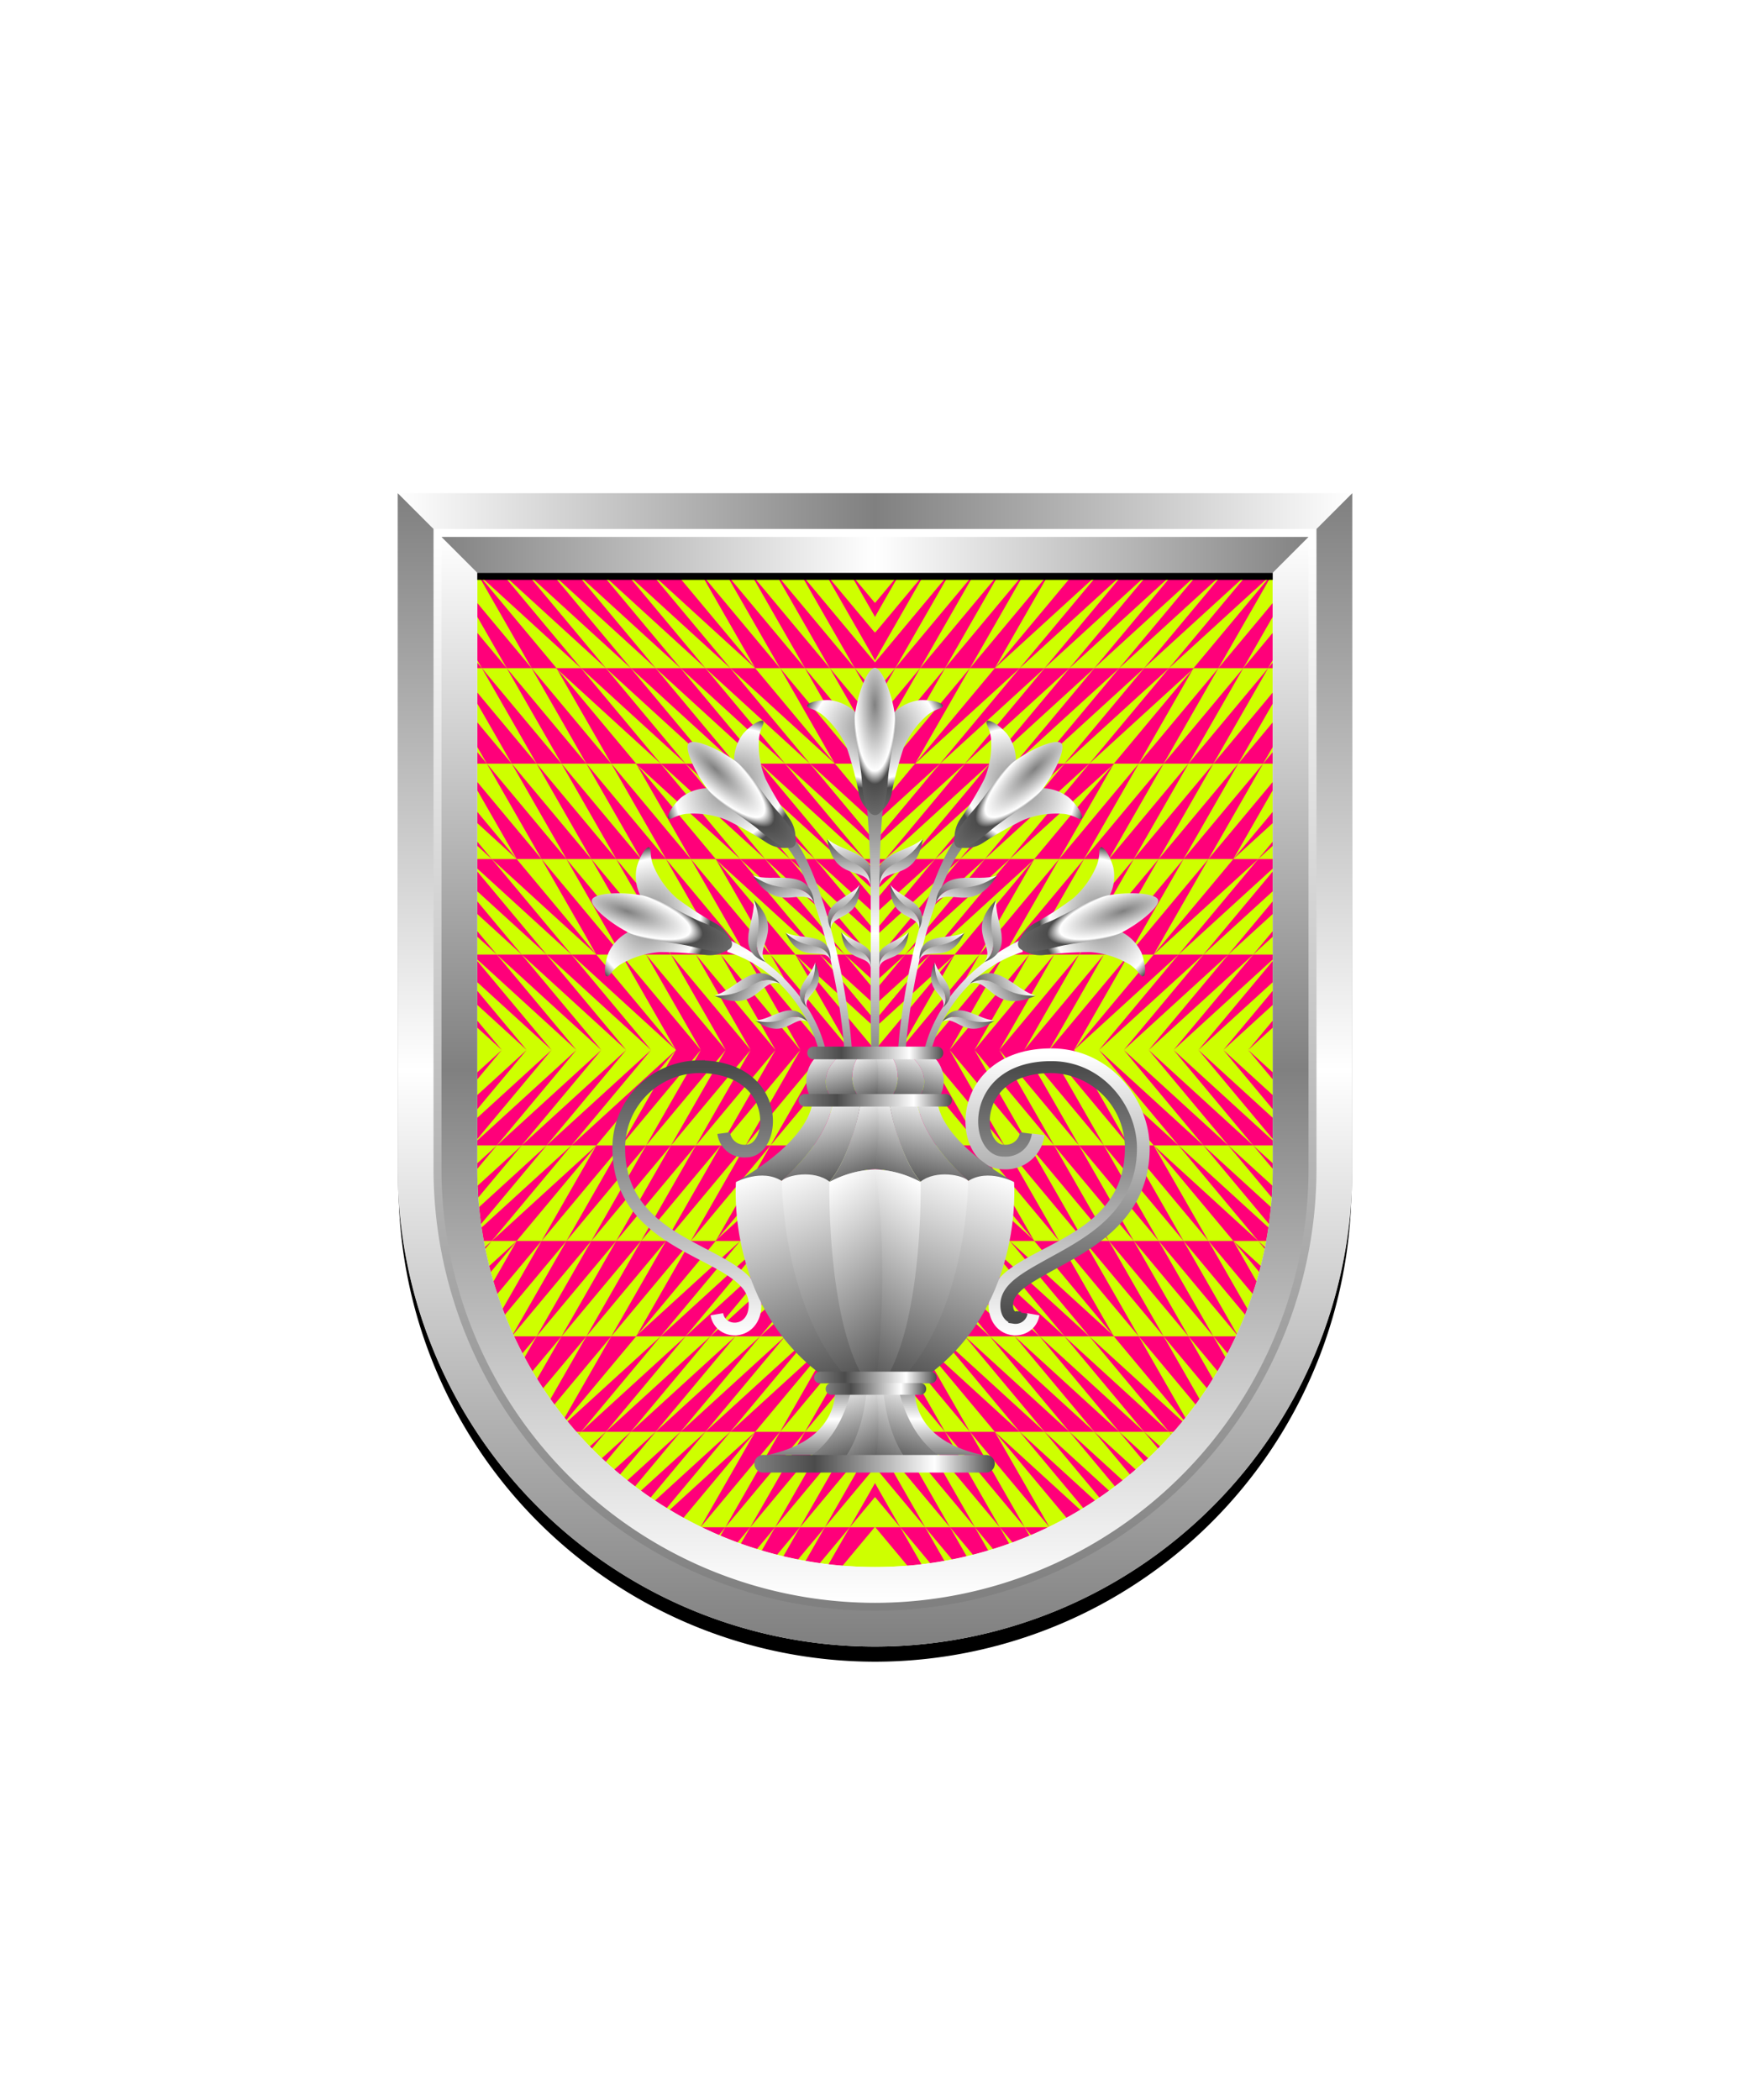
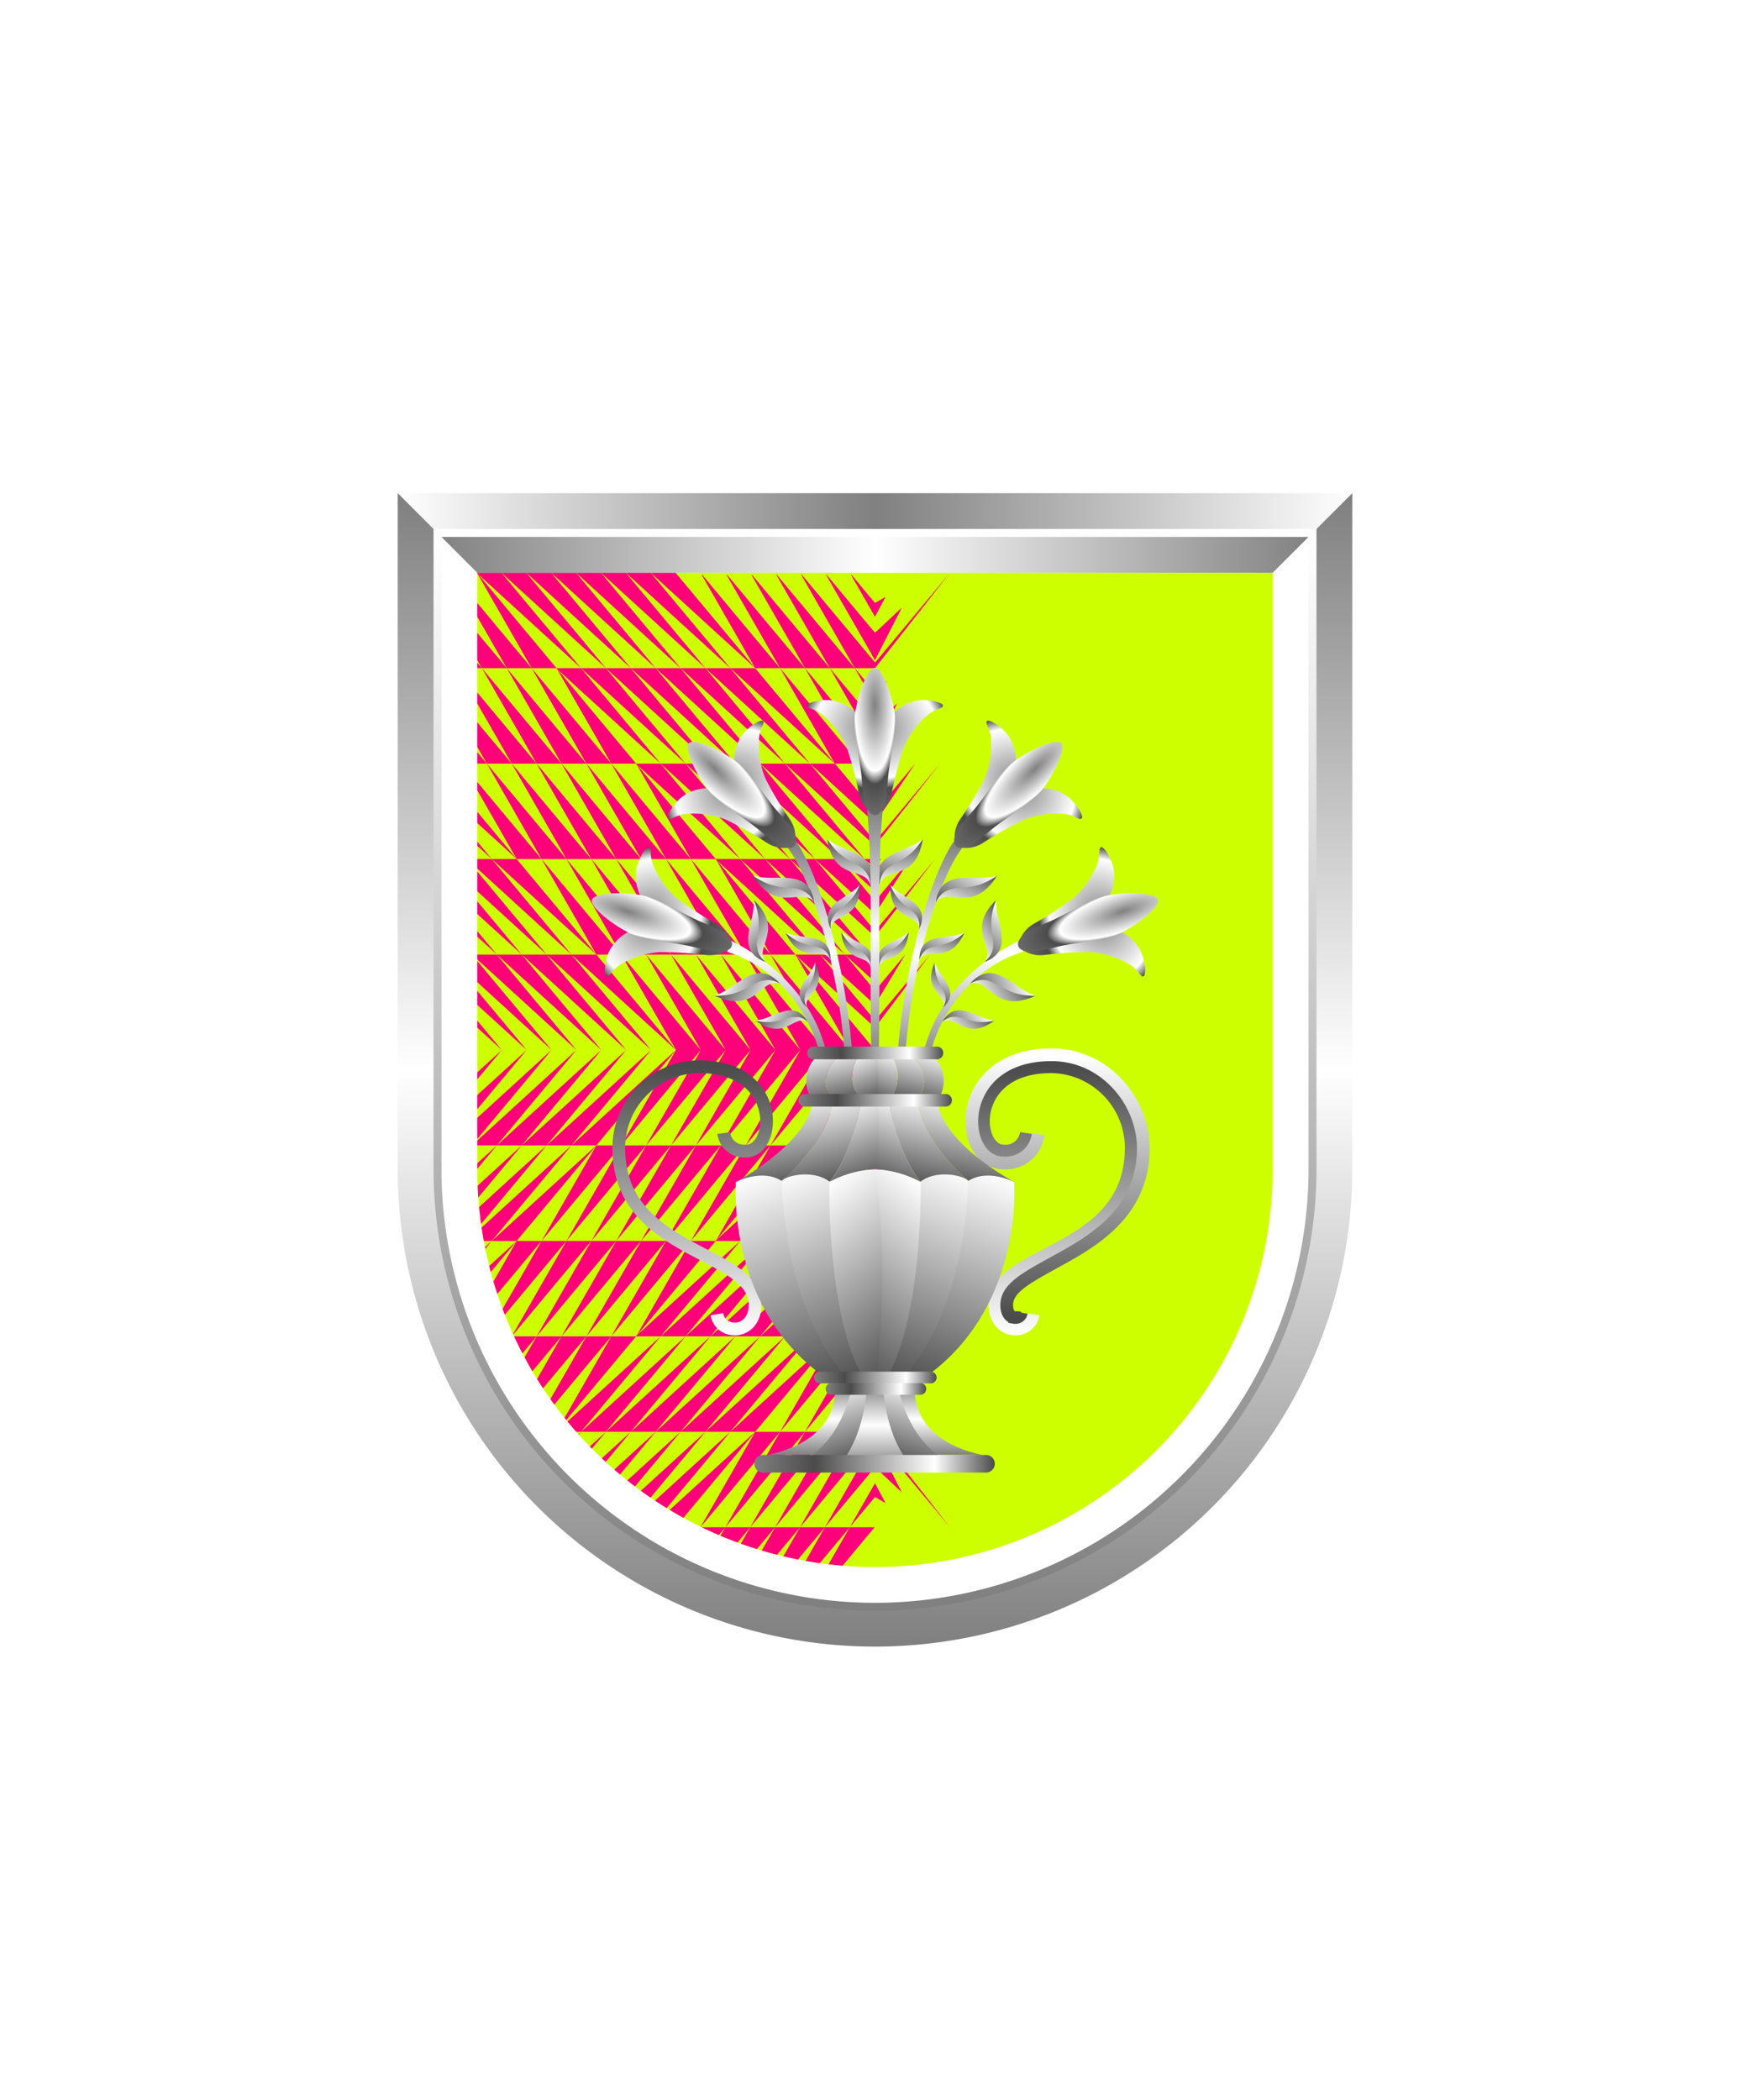
<svg xmlns="http://www.w3.org/2000/svg" xmlns:xlink="http://www.w3.org/1999/xlink" viewBox="0 0 220 264">
  <defs>
    <clipPath id="fi215-d">
      <path d="M60 72v75a50 50 0 0 0 100 0V72Z" fill="none" />
    </clipPath>
    <clipPath id="fi215-e">
      <path d="M60 70.847 84.931 72l1 .272L110 72.271V144H60V70.847z" fill="none" />
    </clipPath>
    <clipPath id="fi215-g">
-       <path d="M160 70.847 135.069 72l-1 .272L110 72.271V144h50V70.847z" fill="none" />
-     </clipPath>
+       </clipPath>
    <clipPath id="fi215-h">
-       <path d="M110 120h50v92h-50z" fill="none" />
-     </clipPath>
+       </clipPath>
    <clipPath id="fi215-i">
      <path d="M60 120h50v92H60z" fill="none" transform="rotate(180 85 166)" />
    </clipPath>
    <symbol id="fi215-a" viewBox="0 0 10.009 12">
      <path d="M0 12h3.128l6.881-12L0 12z" fill="#ff007a" />
    </symbol>
    <symbol id="fi215-b" viewBox="0 0 31.905 12">
      <use height="12" width="10.009" xlink:href="#fi215-a" />
      <use height="12" transform="translate(3.128)" width="10.009" xlink:href="#fi215-a" />
      <use height="12" transform="translate(6.256)" width="10.009" xlink:href="#fi215-a" />
      <use height="12" transform="translate(9.384)" width="10.009" xlink:href="#fi215-a" />
      <use height="12" transform="translate(12.512)" width="10.009" xlink:href="#fi215-a" />
      <use height="12" transform="translate(15.64)" width="10.009" xlink:href="#fi215-a" />
      <use height="12" transform="translate(18.768)" width="10.009" xlink:href="#fi215-a" />
      <use height="12" transform="translate(21.896)" width="10.009" xlink:href="#fi215-a" />
    </symbol>
    <symbol id="fi215-c" viewBox="0 0 60.056 12">
      <use height="12" width="31.905" xlink:href="#fi215-b" />
      <use height="12" transform="matrix(-1 0 .261 -1 56.928 12)" width="31.905" xlink:href="#fi215-b" />
    </symbol>
    <symbol id="fi215-f" viewBox="0 0 110.102 73.09">
      <path d="M10.009 60 2.5 73.09 0 72ZM3.128 72l2.5 1.09L13.137 60Zm3.128 0 2.5 1.09L16.265 60Zm3.128 0 2.5 1.09L19.393 60Zm3.128 0 2.5 1.09L22.521 60Zm3.128 0 2.5 1.09L25.649 60Zm3.128 0 2.5 1.09L28.777 60Zm3.132 0 2.5 1.09L31.905 60Z" fill="#ff007a" />
      <use height="12" transform="translate(10.009 48)" width="60.056" xlink:href="#fi215-c" />
      <use height="12" transform="translate(20.018 36)" width="60.056" xlink:href="#fi215-c" />
      <use height="12" transform="translate(30.028 24)" width="60.056" xlink:href="#fi215-c" />
      <use height="12" transform="translate(40.037 12)" width="60.056" xlink:href="#fi215-c" />
      <use height="12" transform="translate(50.046)" width="60.056" xlink:href="#fi215-c" />
      <use height="12" transform="matrix(-1 0 .261 -1 56.928 72)" width="31.905" xlink:href="#fi215-b" />
    </symbol>
    <symbol id="fi215-j" viewBox="0 0 18.86 57.185">
      <path d="m9.43 26.306.845-.686-.845 1.734-.845-1.734Zm0-4.485 2.784-5.377-2.784 2.361-2.784-2.361ZM18.86 0 9.43 11.305 0 0l9.43 12ZM1.251 24 9.43 34.328 17.609 24 9.43 33.805Zm8.179 7.471L14.481 24 9.43 30.055 4.379 24Zm0 8.571L10.727 36l-1.3 1.555L8.133 36ZM1.877 36l7.553 9.756L16.983 36 9.43 45.055Zm8.285 0H8.7l.732 1.185Zm-.732 6.9 4.425-6.9-4.425 5.305L5.005 36Zm1.5-29.314-1.5 1.47-1.5-1.47 1.5 2.859Zm-.171-10.555-1.329.774-1.33-.774 1.329 2.5Zm2.049 1.346L9.43 7.555 6.052 4.377 9.43 10.99ZM9.43 51.471 10.1 48l-.672.806-.67-.806ZM9.78 48h-.7l.35.614Zm-.35 6.328L13.23 48l-3.8 4.556L5.63 48ZM2.5 48l6.93 9.185L16.358 48 9.43 56.306Zm6.976-24 3.724-4.357-3.77 2.912-3.774-2.912Z" fill="#ff007a" />
    </symbol>
  </defs>
  <path d="M60 72v75a50 50 0 0 0 50 50 50 50 0 0 0 50-50V72Z" fill="#ceff00" />
  <g clip-path="url(#fi215-d)">
    <g clip-path="url(#fi215-e)">
      <use height="73.09" transform="matrix(-1 0 0 1 110 60.001)" width="110.102" xlink:href="#fi215-f" />
      <use height="73.09" transform="matrix(-1 0 0 1 160 60.001)" width="110.102" xlink:href="#fi215-f" />
    </g>
    <g clip-path="url(#fi215-g)">
      <use height="73.09" transform="translate(110 60.001)" width="110.102" xlink:href="#fi215-f" />
      <use height="73.09" transform="translate(60 60.001)" width="110.102" xlink:href="#fi215-f" />
    </g>
    <g clip-path="url(#fi215-h)">
      <use height="73.09" transform="matrix(1 0 0 -1 110 203.999)" width="110.102" xlink:href="#fi215-f" />
      <use height="73.09" transform="matrix(1 0 0 -1 60 203.999)" width="110.102" xlink:href="#fi215-f" />
    </g>
    <g clip-path="url(#fi215-i)">
      <use height="73.09" transform="rotate(180 55 102)" width="110.102" xlink:href="#fi215-f" />
      <use height="73.09" transform="rotate(180 80 102)" width="110.102" xlink:href="#fi215-f" />
    </g>
  </g>
  <use height="57.185" transform="translate(100.57 72)" width="18.86" xlink:href="#fi215-j" />
  <use height="57.185" transform="matrix(1 0 0 -1 100.57 192)" width="18.86" xlink:href="#fi215-j" />
  <defs>
    <linearGradient id="h63-a" x1="0" x2="0" y1="0" y2="1">
      <stop offset="0" stop-color="gray" />
      <stop offset="0.5" stop-color="#fff" />
      <stop offset="1" stop-color="gray" />
    </linearGradient>
    <linearGradient id="h63-b" x1="0" x2="0" y1="0" y2="1">
      <stop offset="0" stop-color="#4b4b4b" />
      <stop offset="1" stop-color="#fff" />
    </linearGradient>
    <linearGradient id="h63-c" x1="0" x2="0" xlink:href="#h63-b" y1="1" y2="0" />
    <linearGradient id="h63-d" x1="0" x2=".25" y1="1" y2="-.1">
      <stop offset="0" stop-color="#4b4b4b" />
      <stop offset="1" stop-color="#fff" />
    </linearGradient>
    <radialGradient cx=".5" cy=".25" id="h63-w" r=".9">
      <stop offset="0" stop-color="gray" />
      <stop offset="0.5" stop-color="#fff" />
      <stop offset="0.6" stop-color="#4b4b4b" />
      <stop offset="1" stop-color="gray" />
    </radialGradient>
    <filter id="h63-aa" name="shadow">
      <feDropShadow dx="0" dy="2" stdDeviation="0" />
    </filter>
    <linearGradient id="h63-ac" x1="0" x2="1" y1="0" y2="0">
      <stop offset="0" stop-color="gray" />
      <stop offset="0.25" stop-color="#4b4b4b" />
      <stop offset="0.75" stop-color="#fff" />
      <stop offset="1" stop-color="#4b4b4b" />
    </linearGradient>
    <symbol id="h63-ai" viewBox="0 0 5.63 5.85">
      <path d="M5.63,0C4.8,5.56.8,3.43.2,5.85-.06,3.28,5,1.6,5.63,0Z" fill="url(#h63-b)" />
      <path d="M.2,5.85C.4,2.58,3.4,3.84,5.63,0,3.84,1.81-1,1.62.2,5.85" fill="url(#h63-d)" />
    </symbol>
    <symbol id="h63-ar" viewBox="0 0 17.05 18.52">
      <path d="M14.2,4.06a5.51,5.51,0,0,0-4.46,3.3,9.4,9.4,0,0,0-1.22,3.39A9.2,9.2,0,0,0,7.31,7.36a5.54,5.54,0,0,0-4.47-3.3C1.07,4,.05,4.46,0,4.72c0,.44.75.3,1.9,1.17A11.18,11.18,0,0,1,5,10.08a43.44,43.44,0,0,1,1.48,5.63,4,4,0,0,0,1.41,2.38,2,2,0,0,0,1.35,0,4,4,0,0,0,1.4-2.38,45.12,45.12,0,0,1,1.48-5.63,11.29,11.29,0,0,1,3.06-4.19c1.15-.87,1.91-.73,1.91-1.17C17,4.46,16,4,14.2,4.06Z" fill="url(#h63-w)" />
      <path d="M10.18,13.75c.13-2,1.11-5.85.85-7.83C10.7,3.41,9.43,0,8.52,0S6.38,3.11,6,5.92c-.28,2.11.7,5.77.84,7.82.18,2.56.57,4.72,1.66,4.77S10,16.53,10.18,13.75Z" fill="url(#h63-w)" />
    </symbol>
    <symbol id="h63-ah" viewBox="0 0 36.53 93.89">
      <path d="M6.86,43c.45-4.61,4-11.31,12.24-15.38l.41,1.44C13.93,30.75,9,36,7.64,42.87m-3,.41c.78-13.77,5-24.56,7.21-27.22l-1.07-.81c-3.36,5-6.68,18.15-7.07,28.07" fill="url(#h63-a)" />
      <use height="5.85" transform="translate(1.31 14.81)" width="5.63" xlink:href="#h63-ai" />
      <use height="5.85" transform="matrix(-0.59, -0.81, -0.81, 0.59, 19.51, 27.06)" width="5.63" xlink:href="#h63-ai" />
      <use height="5.85" transform="translate(1.05 26.79) rotate(-3.6) scale(0.73)" width="5.63" xlink:href="#h63-ai" />
      <use height="5.85" transform="matrix(-0.61, -0.39, -0.39, 0.61, 11.88, 32.56)" width="5.63" xlink:href="#h63-ai" />
      <use height="5.85" transform="matrix(0.8, 0.23, -0.23, 0.8, 7.68, 25.32)" width="5.63" xlink:href="#h63-ai" />
      <use height="5.85" transform="matrix(0.58, 0.59, -0.59, 0.58, 12.71, 34.36)" width="5.63" xlink:href="#h63-ai" />
      <use height="5.85" transform="matrix(-0.82, -0.14, -0.14, 0.82, 7.46, 21.4)" width="5.63" xlink:href="#h63-ai" />
      <use height="5.85" transform="matrix(0.97, 0.42, -0.42, 0.97, 10.83, 17.08)" width="5.63" xlink:href="#h63-ai" />
      <use height="5.85" transform="matrix(0.57, 0.89, -0.89, 0.57, 17.95, 29.55)" width="5.63" xlink:href="#h63-ai" />
      <path d="M19.94,51.85A2.6,2.6,0,0,1,17.1,54.1c-3.79,0-4.5-10.6,6-10.6A10.2,10.2,0,0,1,33.13,53.74C33.13,67.17,16,66.51,16,73.41c0,3.83,4.34,3.88,4.8,1.21" fill="none" stroke="url(#h63-b)" stroke-width="1.6" />
      <path d="M21.43,52A4.1,4.1,0,0,1,17.1,55.6c-5.91,0-6.35-13.6,6-13.6,6.86,0,11.55,6,11.55,11.74,0,8.71-7.27,12.18-11.84,14.72-3.3,1.83-5.33,3.05-5.33,5,0,.93.37,1.51,1,1.56a.73.73,0,0,0,.83-.6" fill="none" stroke="url(#h63-c)" stroke-width="1.6" />
      <path d="M8.78,47.72H6.18s.23,4.62,6.45,10.11L18.4,58C8.45,52.29,8.78,47.72,8.78,47.72Z" fill="url(#h63-d)" />
      <path d="M6,83.31H3.75s0,5.83,4.32,9l6.31,0C4.6,90.17,6,83.31,6,83.31Z" fill="url(#h63-a)" />
      <path d="M12.61,58l-.41-.37c-1-.53-3.65-1.61-5.54.37,0,0,.38,18-4.74,25.35H3.75C13,74.71,12.61,58,12.61,58Z" fill="url(#h63-a)" />
      <path d="M5.16,93l2.91-.65c-4.32-3.17-4.32-9-4.32-9H1.92S2.15,89.05,5.16,93Z" fill="url(#h63-a)" />
      <path d="M2.66,47.72s1.06,6.79,4,10.24c1.89-2,4.53-.9,5.54-.37-6.21-5.5-6-9.87-6-9.87" fill="url(#h63-a)" />
      <path d="M6.18,47.72H2.66s1.06,6.79,4,10.24l6-.13C6.41,52.34,6.18,47.72,6.18,47.72Z" fill="url(#h63-d)" />
      <path d="M8.78,47.72a4.22,4.22,0,0,0-1.67-6.28H4.29c2.57,1.36,3.79,4,1.89,6.28" fill="url(#h63-d)" />
      <path d="M6.18,47.72c1.9-2.32.68-4.92-1.89-6.28H2.36a4.54,4.54,0,0,1,.3,6.28" fill="url(#h63-d)" />
      <path d="M2.36,41.44H1C.11,43.5.72,47.72.72,47.72H2.66A4.54,4.54,0,0,0,2.36,41.44Z" fill="url(#h63-d)" />
      <path d="M.82,83.31h1.1C7,76,6.66,58,6.66,58A11.2,11.2,0,0,0,.92,56.4,11.2,11.2,0,0,1,6.66,58c-2.94-3.45-4-10.24-4-10.24" fill="url(#h63-a)" />
      <path d="M.82,83.31h1.1C7,76,6.66,58,6.66,58A11.2,11.2,0,0,0,.92,56.4,11.2,11.2,0,0,1,6.66,58c-2.94-3.45-4-10.24-4-10.24" fill="url(#h63-a)" />
      <path d="M1.92,83.31H.82l.1,10.58L5.16,93C2.15,89.05,1.92,83.31,1.92,83.31Z" fill="url(#h63-a)" />
      <path d="M1.92,83.31H.82l.1,10.58L5.16,93C2.15,89.05,1.92,83.31,1.92,83.31Z" fill="url(#h63-a)" />
-       <path d="M1.92,83.31H.82a38.3,38.3,0,0,0,.1,10.58L5.16,93C2.15,89.05,1.92,83.31,1.92,83.31Z" fill="url(#h63-d)" />
      <path d="M2.66,47.72H.72C.08,51,.92,56.4.92,56.4h0A13.26,13.26,0,0,1,6.66,58C3.72,54.51,2.66,47.72,2.66,47.72Z" fill="url(#h63-d)" />
      <path d="M12.63,57.83c-.62-.68-4-1.43-6,.13L1.92,83.31H6C16.08,70.51,12.63,57.83,12.63,57.83Z" fill="url(#h63-d)" />
      <path d="M18.4,58s-3.25-1.74-5.77-.13c0,0,0,16.59-8.88,25.48H6C19.8,74.71,18.4,58,18.4,58Z" fill="url(#h63-d)" />
      <path d="M6.66,58A13.26,13.26,0,0,0,.92,56.4h0c-2,12.65-.1,26.91-.1,26.91h1.1C7,76,6.66,58,6.66,58Z" fill="url(#h63-d)" />
      <path d="M5,93.08l3.84-.74c-4.31-3.17-5.08-9-5.08-9H1.92S2,89.18,5,93.08Z" fill="url(#h63-d)" />
      <use height="18.52" transform="translate(18.4 -3.26) rotate(45.78)" width="17.05" xlink:href="#h63-ar" />
      <use height="18.52" transform="translate(33.84 14.43) rotate(71.78)" width="17.05" xlink:href="#h63-ar" />
    </symbol>
  </defs>
  <g filter="url(#h63-aa)">
    <use height="93.89" transform="translate(109.08 90.6)" width="36.53" xlink:href="#h63-ah" />
    <use height="93.89" transform="matrix(-1, 0, 0, 1, 110.92, 90.6)" width="36.53" xlink:href="#h63-ah" />
    <path d="M110.44,133.07c.33-10.33-.28-23.83.56-31.54h-2c.84,9.26.23,20.85.56,31.54" fill="url(#h63-a)" />
    <use height="18.52" transform="translate(101.47 83.96)" width="17.05" xlink:href="#h63-ar" />
    <path d="M101.19,137.53h17.69a.79.79,0,1,1,0,1.58H101.19a.79.79,0,1,1,0-1.58Z" fill="url(#h63-ac)" />
    <path d="M102.29,131.57h15.49a.8.8,0,0,1,0,1.6H102.29a.8.8,0,0,1,0-1.6Z" fill="url(#h63-ac)" />
    <path d="M96.05,182.91h28a1.11,1.11,0,0,1,0,2.21h-28a1.11,1.11,0,1,1,0-2.21Z" fill="url(#h63-ac)" />
    <path d="M103.09,172.44H117a.74.74,0,0,1,.74.74.73.73,0,0,1-.74.73H103.09a.73.73,0,0,1-.74-.73A.74.74,0,0,1,103.09,172.44Z" fill="url(#h63-ac)" />
    <path d="M104.45,173.87h11.16a.74.74,0,1,1,0,1.47H104.45a.74.74,0,0,1,0-1.47Z" fill="url(#h63-ac)" />
  </g>
  <defs>
    <linearGradient id="fr0-a" x1="0" x2="0" y1="0" y2="1">
      <stop offset="0" stop-color="#fff" />
      <stop offset=".5" stop-color="gray" />
      <stop offset="1" stop-color="#fff" />
    </linearGradient>
    <linearGradient id="fr0-c" x1="0" x2="1" xlink:href="#fr0-a" y1="0" y2="0" />
    <linearGradient id="fr0-b" x1="0" x2="1" y1="0" y2="0">
      <stop offset="0" stop-color="gray" />
      <stop offset=".5" stop-color="#fff" />
      <stop offset="1" stop-color="gray" />
    </linearGradient>
    <linearGradient id="fr0-d" x1="0" x2="0" xlink:href="#fr0-b" y1="0" y2="1" />
    <linearGradient id="fr0-e" x1="0" x2="0" y1="1" y2="0">
      <stop offset="0" stop-color="gray" />
      <stop offset="1" stop-color="#fff" />
    </linearGradient>
  </defs>
-   <path d="M110 204a55.06 55.06 0 0 1-55-55V68h110v81a55.06 55.06 0 0 1-55 55Z" fill="none" stroke="#000" stroke-width="9.8" />
-   <path d="M110 202a55.06 55.06 0 0 1-55-55V67h110v80a55.06 55.06 0 0 1-55 55Z" fill="none" stroke="url(#fr0-a)" stroke-width="10" />
  <path d="M55 67h110l5-5H50Z" fill="url(#fr0-c)" />
  <path d="m55 67 5 5h100l5-5Z" fill="url(#fr0-b)" />
  <path d="M165 67v80a55 55 0 0 1-110 0V67l-5-5v85a60 60 0 0 0 120 0V62Z" fill="url(#fr0-d)" />
  <path d="M110 202a55.06 55.06 0 0 1-55-55V67h110v80a55.06 55.06 0 0 1-55 55Z" fill="none" stroke="url(#fr0-e)" />
  <path d="M0 0h220v264H0z" fill="none" />
</svg>